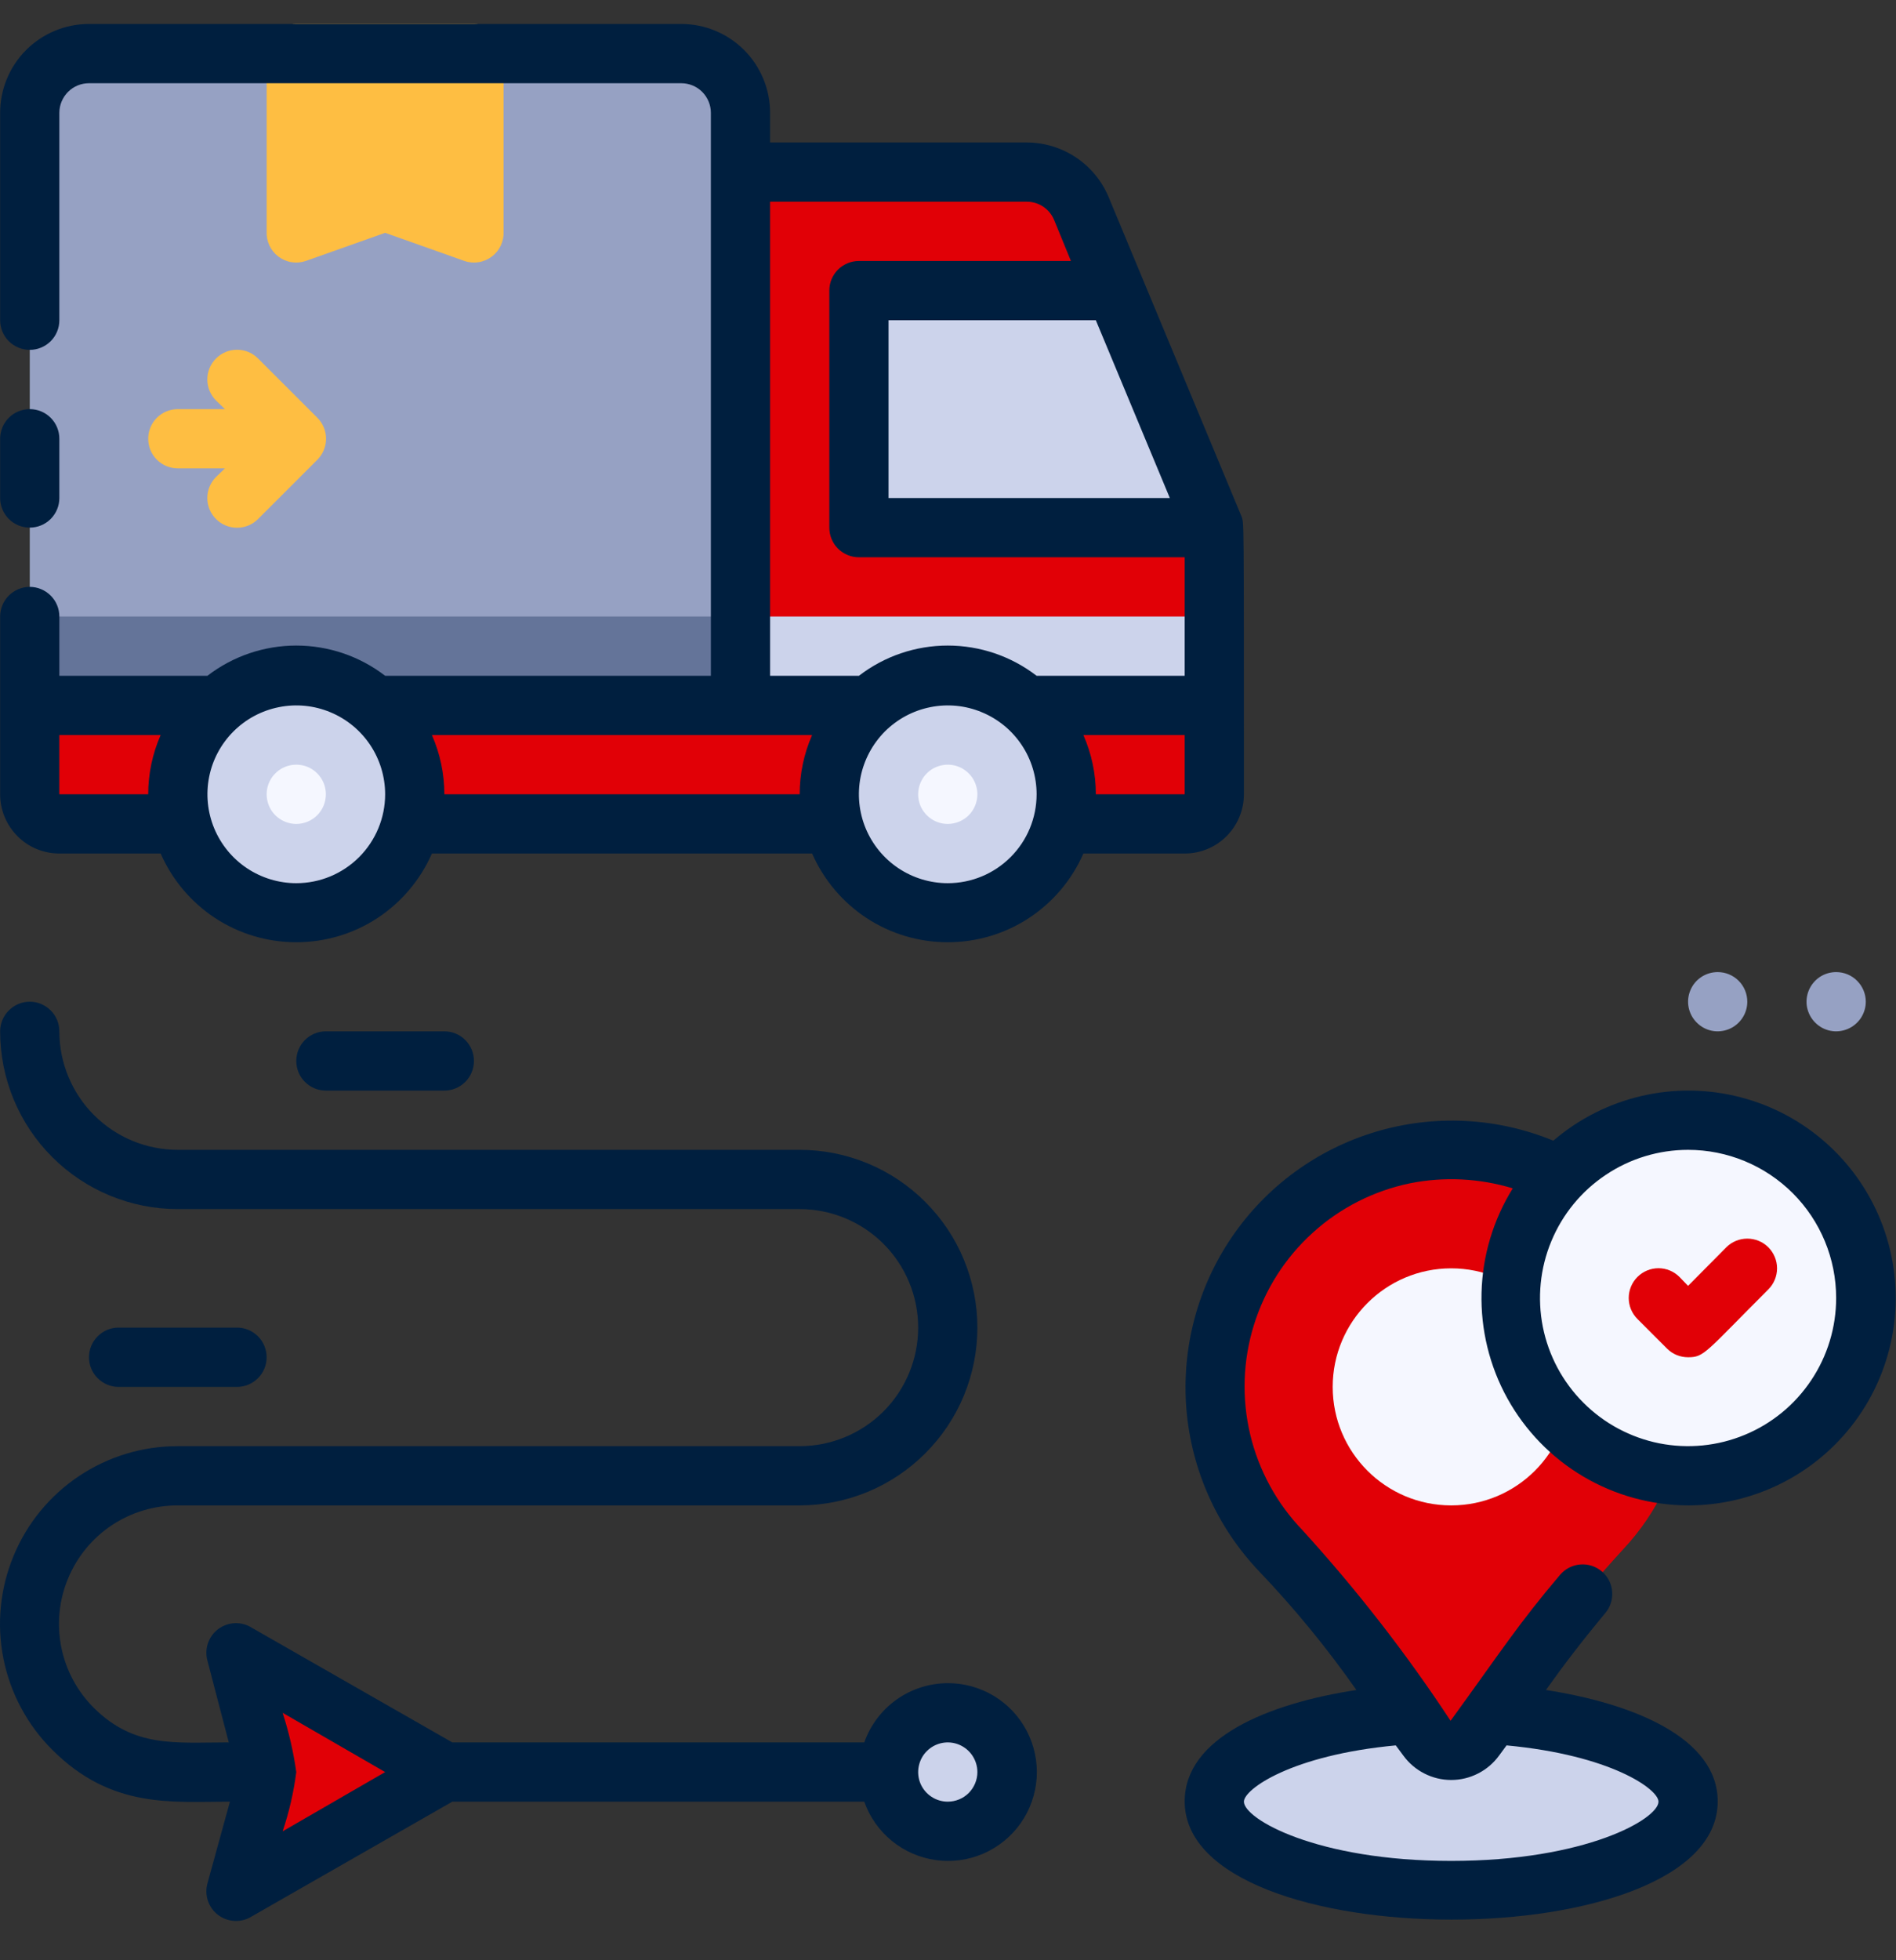
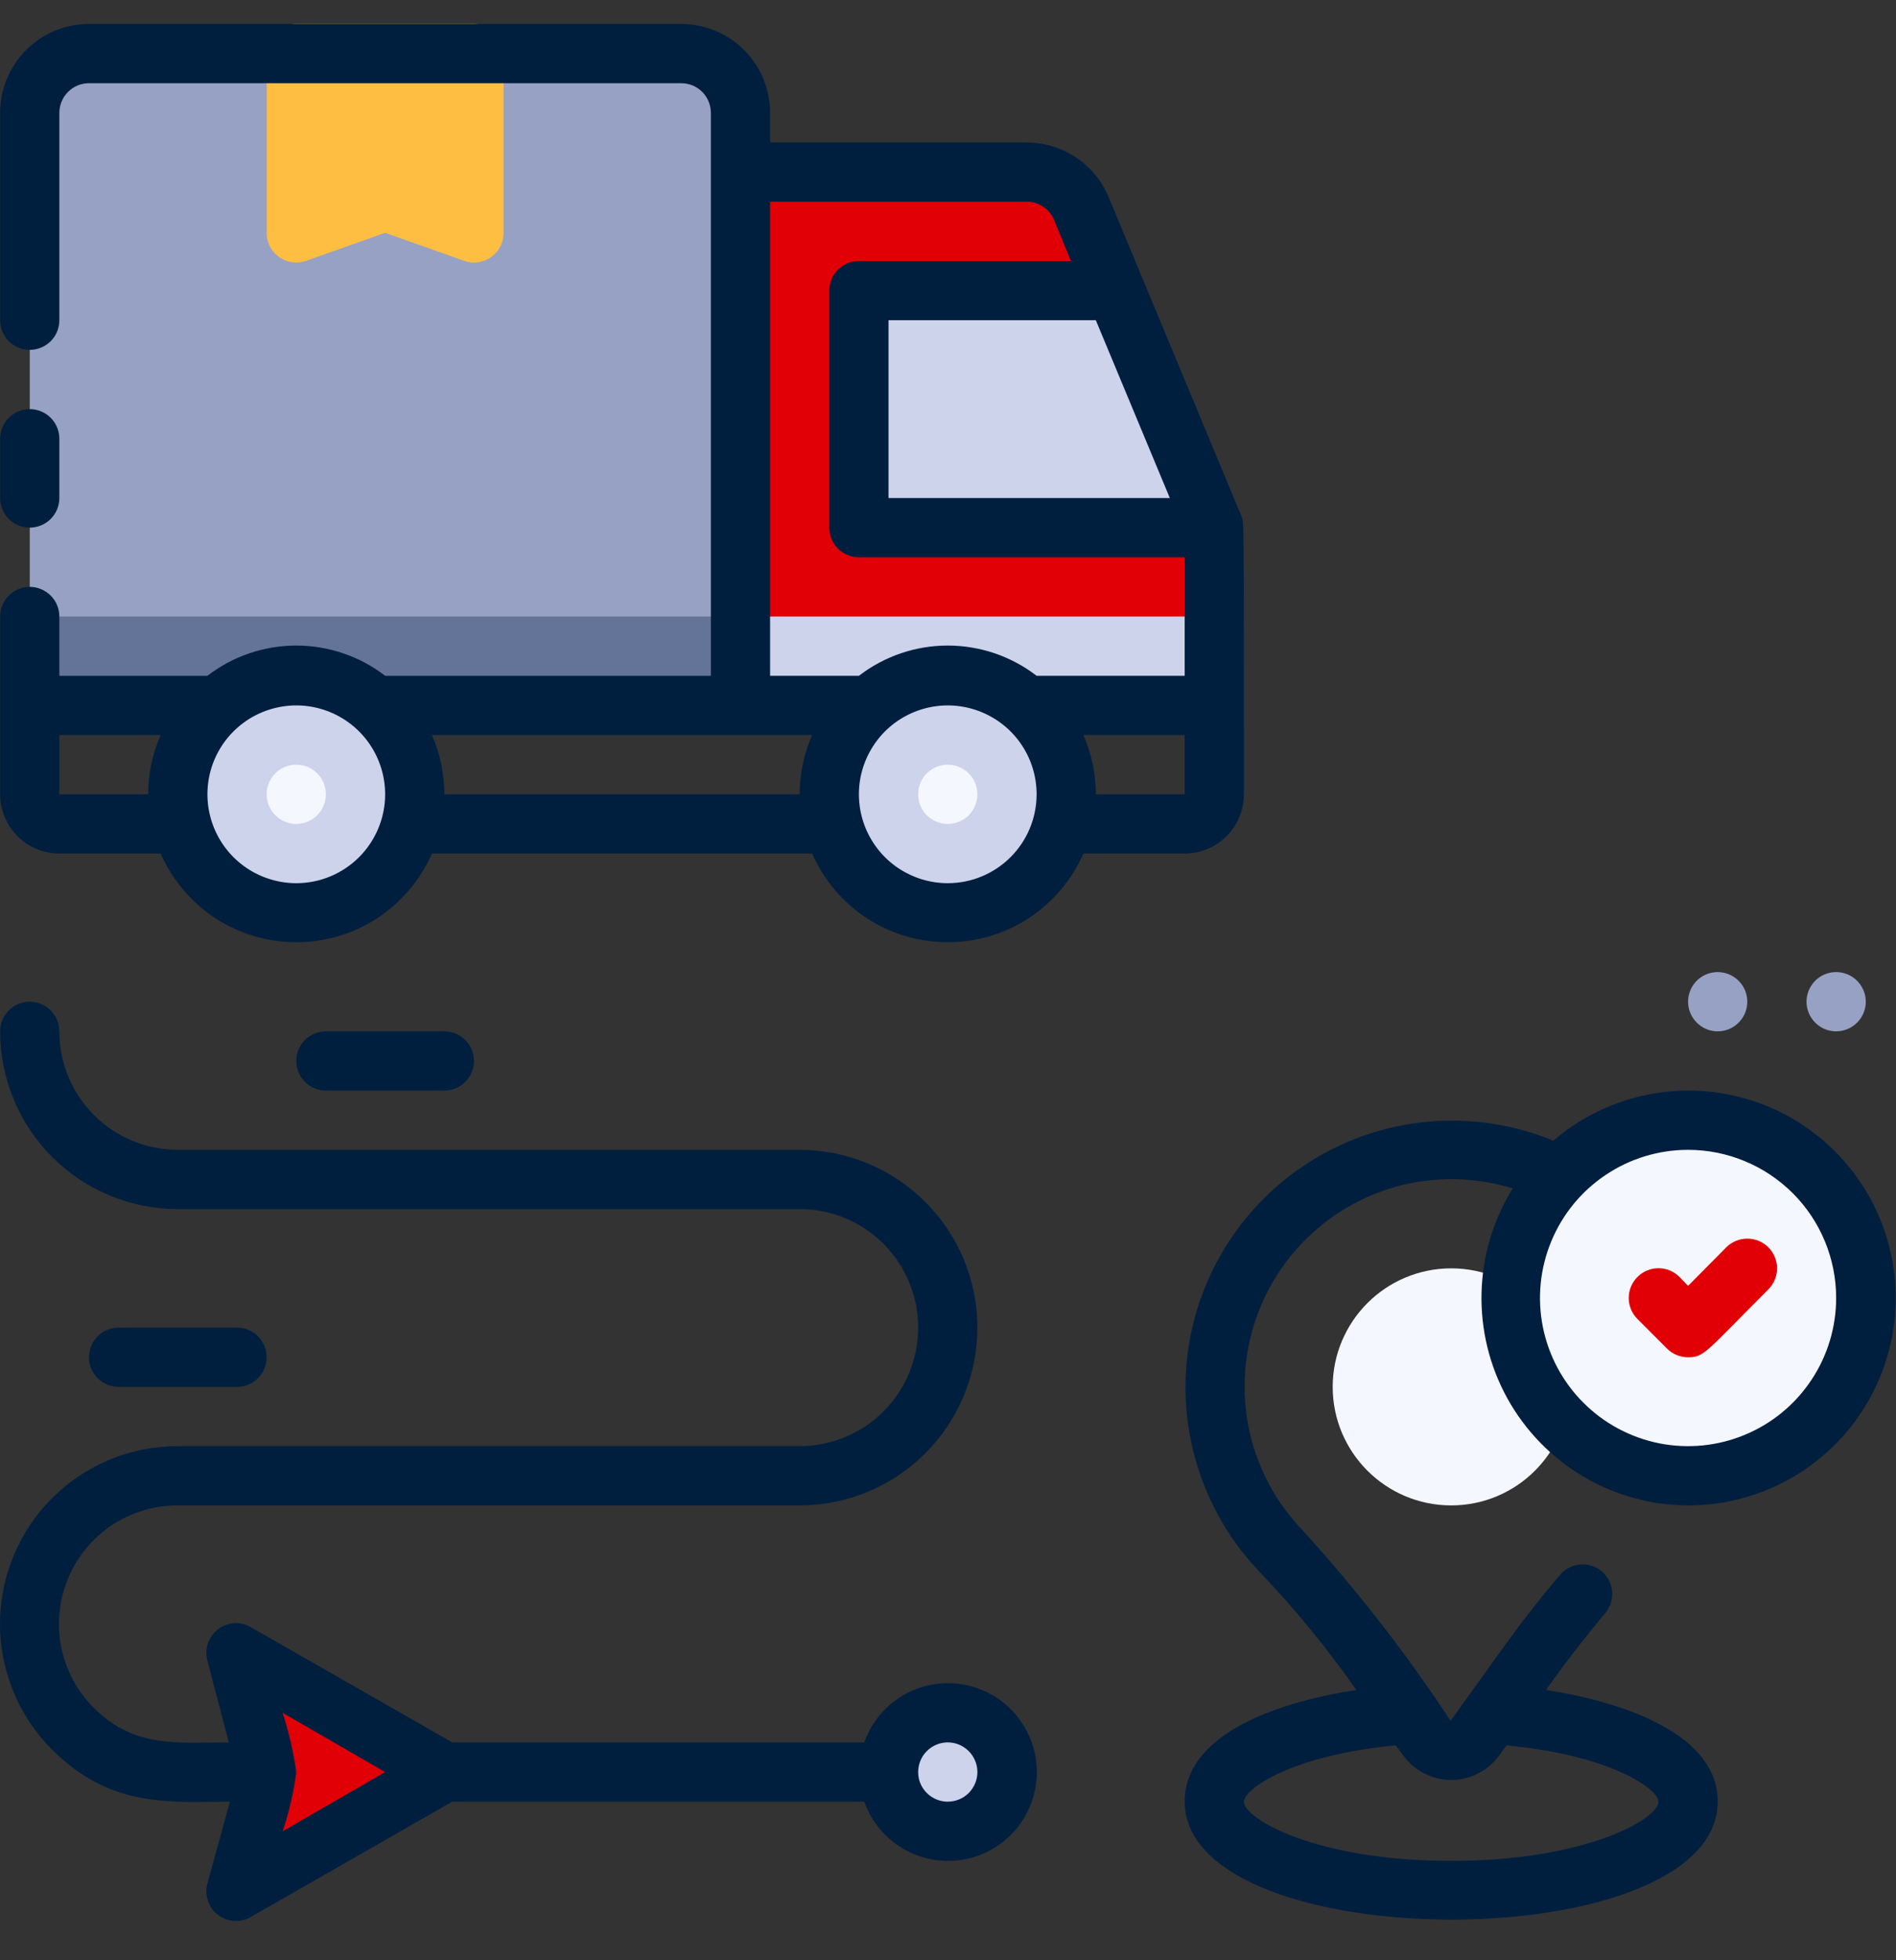
<svg xmlns="http://www.w3.org/2000/svg" width="30" height="31" viewBox="0 0 30 31" fill="none">
  <rect x="0" y="0" width="30" height="31" fill="#333333" stroke="none" />
-   <path d="M0.471 11.155H19.213V12.561C19.213 12.685 19.164 12.805 19.076 12.893C18.988 12.98 18.869 13.03 18.745 13.03H0.939C0.815 13.03 0.696 12.98 0.608 12.893C0.52 12.805 0.471 12.685 0.471 12.561V11.155Z" fill="#E10006" />
  <path d="M1.408 0.847H10.779C11.028 0.847 11.266 0.946 11.442 1.122C11.618 1.297 11.716 1.536 11.716 1.784V11.155H0.471V1.784C0.471 1.536 0.57 1.297 0.745 1.122C0.921 0.946 1.159 0.847 1.408 0.847Z" fill="#96A1C3" />
  <path d="M0.471 9.75H11.716V11.156H0.471V9.75Z" fill="#647499" />
  <path d="M7.968 0.847V3.659C7.972 3.735 7.957 3.811 7.925 3.881C7.893 3.95 7.844 4.011 7.783 4.057C7.722 4.103 7.65 4.134 7.575 4.146C7.499 4.158 7.422 4.152 7.349 4.127L6.094 3.682L4.838 4.127C4.765 4.152 4.688 4.158 4.612 4.146C4.537 4.134 4.465 4.103 4.404 4.057C4.343 4.011 4.294 3.95 4.262 3.881C4.23 3.811 4.215 3.735 4.219 3.659V0.847C4.219 0.723 4.269 0.604 4.357 0.516C4.444 0.428 4.564 0.379 4.688 0.379H7.499C7.623 0.379 7.743 0.428 7.831 0.516C7.918 0.604 7.968 0.723 7.968 0.847Z" fill="#FEBE42" />
  <path d="M19.213 8.344V11.155H11.716V2.721H16.247C16.432 2.722 16.612 2.777 16.765 2.879C16.919 2.982 17.038 3.128 17.109 3.298L19.213 8.344Z" fill="#E10006" />
-   <path d="M11.716 9.75H19.213V11.156H11.716V9.75Z" fill="#CCD3EB" />
+   <path d="M11.716 9.75H19.213V11.156H11.716Z" fill="#CCD3EB" />
  <path d="M19.213 8.344H13.591V4.596H17.653L19.213 8.344Z" fill="#CCD3EB" />
  <path d="M14.996 14.435C16.031 14.435 16.87 13.596 16.87 12.561C16.87 11.526 16.031 10.687 14.996 10.687C13.961 10.687 13.122 11.526 13.122 12.561C13.122 13.596 13.961 14.435 14.996 14.435Z" fill="#CCD3EB" />
  <path d="M14.996 13.03C14.903 13.03 14.813 13.002 14.736 12.951C14.659 12.899 14.599 12.826 14.563 12.741C14.528 12.655 14.519 12.561 14.537 12.47C14.555 12.379 14.599 12.295 14.665 12.23C14.73 12.164 14.814 12.12 14.905 12.102C14.996 12.084 15.09 12.093 15.175 12.128C15.261 12.164 15.334 12.224 15.386 12.301C15.437 12.378 15.465 12.469 15.465 12.561C15.465 12.685 15.415 12.805 15.328 12.893C15.24 12.98 15.12 13.03 14.996 13.03Z" fill="#F5F7FF" />
  <path d="M4.688 14.435C5.723 14.435 6.562 13.596 6.562 12.561C6.562 11.526 5.723 10.687 4.688 10.687C3.653 10.687 2.814 11.526 2.814 12.561C2.814 13.596 3.653 14.435 4.688 14.435Z" fill="#CCD3EB" />
  <path d="M4.688 13.03C4.595 13.03 4.505 13.002 4.428 12.951C4.35 12.899 4.29 12.826 4.255 12.741C4.22 12.655 4.21 12.561 4.228 12.47C4.246 12.379 4.291 12.295 4.357 12.23C4.422 12.164 4.506 12.12 4.596 12.102C4.687 12.084 4.782 12.093 4.867 12.128C4.953 12.164 5.026 12.224 5.077 12.301C5.129 12.378 5.156 12.469 5.156 12.561C5.156 12.685 5.107 12.805 5.019 12.893C4.931 12.98 4.812 13.03 4.688 13.03Z" fill="#F5F7FF" />
-   <path d="M5.021 6.606L4.083 5.669C3.995 5.58 3.875 5.531 3.751 5.531C3.626 5.531 3.506 5.58 3.418 5.669C3.33 5.757 3.28 5.877 3.28 6.001C3.28 6.063 3.292 6.124 3.316 6.181C3.34 6.238 3.374 6.29 3.418 6.334L3.559 6.47H2.814C2.689 6.47 2.57 6.519 2.482 6.607C2.394 6.695 2.345 6.814 2.345 6.938C2.345 7.063 2.394 7.182 2.482 7.27C2.57 7.358 2.689 7.407 2.814 7.407H3.559L3.418 7.543C3.374 7.587 3.34 7.638 3.316 7.696C3.292 7.753 3.28 7.814 3.28 7.876C3.28 8 3.33 8.12 3.418 8.208C3.506 8.297 3.626 8.346 3.751 8.346C3.875 8.346 3.995 8.297 4.083 8.208L5.021 7.271C5.064 7.228 5.099 7.176 5.123 7.119C5.147 7.062 5.159 7 5.159 6.938C5.159 6.877 5.147 6.815 5.123 6.758C5.099 6.701 5.064 6.649 5.021 6.606Z" fill="#FEBE42" />
-   <path d="M22.962 29.898C25.032 29.898 26.71 29.269 26.71 28.492C26.71 27.716 25.032 27.087 22.962 27.087C20.892 27.087 19.213 27.716 19.213 28.492C19.213 29.269 20.892 29.898 22.962 29.898Z" fill="#CCD3EB" />
-   <path d="M22.212 18.259C21.555 18.394 20.947 18.702 20.45 19.152C19.952 19.603 19.585 20.178 19.386 20.818C19.187 21.459 19.163 22.14 19.318 22.793C19.472 23.446 19.798 24.045 20.263 24.528C20.818 25.115 21.33 25.742 21.795 26.403L22.582 27.504C22.626 27.564 22.683 27.613 22.749 27.646C22.815 27.68 22.888 27.698 22.962 27.698C23.036 27.698 23.109 27.68 23.175 27.646C23.241 27.613 23.298 27.564 23.341 27.504C24.042 26.442 24.825 25.438 25.684 24.5C26.228 23.921 26.574 23.183 26.672 22.395C26.77 21.606 26.614 20.806 26.228 20.111C25.841 19.417 25.244 18.863 24.522 18.53C23.8 18.197 22.991 18.102 22.212 18.259Z" fill="#E10006" />
  <path d="M22.962 23.807C23.997 23.807 24.836 22.968 24.836 21.933C24.836 20.898 23.997 20.058 22.962 20.058C21.927 20.058 21.087 20.898 21.087 21.933C21.087 22.968 21.927 23.807 22.962 23.807Z" fill="#F5F7FF" />
  <path d="M26.71 23.338C28.263 23.338 29.522 22.079 29.522 20.527C29.522 18.974 28.263 17.715 26.71 17.715C25.158 17.715 23.899 18.974 23.899 20.527C23.899 22.079 25.158 23.338 26.71 23.338Z" fill="#F5F7FF" />
  <path d="M26.71 21.464C26.649 21.464 26.587 21.452 26.53 21.429C26.473 21.406 26.421 21.371 26.378 21.328L25.909 20.859C25.821 20.771 25.771 20.651 25.771 20.527C25.771 20.402 25.821 20.282 25.909 20.194C25.997 20.106 26.117 20.056 26.242 20.056C26.366 20.056 26.486 20.106 26.574 20.194L26.71 20.335L27.315 19.725C27.403 19.637 27.523 19.588 27.647 19.588C27.772 19.588 27.892 19.637 27.98 19.725C28.068 19.814 28.118 19.933 28.118 20.058C28.118 20.183 28.068 20.303 27.98 20.391C26.977 21.393 26.968 21.464 26.71 21.464Z" fill="#E10006" />
  <path d="M4.219 28.024L3.751 26.15L7.031 28.024L3.751 29.898L4.219 28.024Z" fill="#E10006" />
  <path d="M14.996 28.961C15.514 28.961 15.933 28.541 15.933 28.024C15.933 27.506 15.514 27.087 14.996 27.087C14.479 27.087 14.059 27.506 14.059 28.024C14.059 28.541 14.479 28.961 14.996 28.961Z" fill="#CCD3EB" />
  <path d="M18.745 13.498C18.993 13.498 19.232 13.4 19.407 13.224C19.583 13.048 19.682 12.81 19.682 12.561C19.682 7.993 19.682 8.293 19.644 8.166C13.745 -5.994 22.901 15.977 17.541 3.115C17.434 2.86 17.254 2.642 17.024 2.489C16.794 2.336 16.524 2.254 16.247 2.253H12.185V1.784C12.185 1.412 12.037 1.054 11.773 0.79C11.509 0.527 11.152 0.379 10.779 0.379L1.408 0.379C1.035 0.379 0.678 0.527 0.414 0.79C0.15 1.054 0.002 1.412 0.002 1.784L0.002 5.064C0.002 5.189 0.052 5.308 0.139 5.396C0.227 5.483 0.347 5.533 0.471 5.533C0.595 5.533 0.714 5.483 0.802 5.396C0.89 5.308 0.939 5.189 0.939 5.064V1.784C0.939 1.66 0.989 1.541 1.077 1.453C1.164 1.365 1.284 1.316 1.408 1.316H10.779C10.903 1.316 11.023 1.365 11.111 1.453C11.198 1.541 11.248 1.66 11.248 1.784V10.687H6.094C5.691 10.377 5.196 10.209 4.688 10.209C4.179 10.209 3.685 10.377 3.282 10.687H0.939V9.75C0.939 9.626 0.89 9.506 0.802 9.419C0.714 9.331 0.595 9.281 0.471 9.281C0.347 9.281 0.227 9.331 0.139 9.419C0.052 9.506 0.002 9.626 0.002 9.75L0.002 12.561C0.002 12.81 0.101 13.048 0.277 13.224C0.452 13.4 0.691 13.498 0.939 13.498H2.542C2.725 13.915 3.025 14.27 3.406 14.52C3.787 14.769 4.233 14.901 4.688 14.901C5.143 14.901 5.589 14.769 5.97 14.52C6.351 14.27 6.651 13.915 6.834 13.498H12.85C13.033 13.915 13.333 14.27 13.714 14.52C14.095 14.769 14.541 14.901 14.996 14.901C15.452 14.901 15.897 14.769 16.278 14.52C16.659 14.27 16.96 13.915 17.142 13.498H18.745ZM17.339 12.561C17.34 12.239 17.272 11.919 17.142 11.624H18.745V12.561H17.339ZM18.51 7.876H14.059V5.064H17.339L18.51 7.876ZM16.247 3.19C16.339 3.19 16.429 3.217 16.506 3.268C16.582 3.319 16.642 3.391 16.678 3.476L16.945 4.127H13.591C13.466 4.127 13.347 4.177 13.259 4.264C13.171 4.352 13.122 4.471 13.122 4.596V8.344C13.122 8.468 13.171 8.588 13.259 8.676C13.347 8.763 13.466 8.813 13.591 8.813H18.745V10.687H16.402C15.999 10.377 15.505 10.209 14.996 10.209C14.488 10.209 13.993 10.377 13.591 10.687H12.185V3.19H16.247ZM0.939 12.561V11.624H2.542C2.412 11.919 2.345 12.239 2.345 12.561H0.939ZM4.688 13.967C4.41 13.967 4.138 13.884 3.907 13.73C3.676 13.576 3.496 13.356 3.389 13.099C3.283 12.842 3.255 12.56 3.309 12.287C3.363 12.014 3.497 11.764 3.694 11.567C3.89 11.371 4.141 11.237 4.414 11.183C4.686 11.128 4.969 11.156 5.226 11.263C5.483 11.369 5.702 11.549 5.857 11.78C6.011 12.011 6.094 12.283 6.094 12.561C6.094 12.934 5.945 13.292 5.682 13.555C5.418 13.819 5.061 13.967 4.688 13.967ZM7.031 12.561C7.031 12.239 6.964 11.919 6.834 11.624H12.85C12.72 11.919 12.653 12.239 12.653 12.561H7.031ZM14.996 13.967C14.718 13.967 14.446 13.884 14.215 13.73C13.984 13.576 13.804 13.356 13.697 13.099C13.591 12.842 13.563 12.56 13.617 12.287C13.672 12.014 13.806 11.764 14.002 11.567C14.199 11.371 14.449 11.237 14.722 11.183C14.995 11.128 15.277 11.156 15.534 11.263C15.791 11.369 16.011 11.549 16.165 11.78C16.32 12.011 16.402 12.283 16.402 12.561C16.402 12.934 16.254 13.292 15.99 13.555C15.727 13.819 15.369 13.967 14.996 13.967Z" fill="#001F3F" />
  <path d="M0.471 8.344C0.595 8.344 0.714 8.295 0.802 8.207C0.89 8.119 0.939 8 0.939 7.876V6.939C0.939 6.814 0.89 6.695 0.802 6.607C0.714 6.519 0.595 6.47 0.471 6.47C0.347 6.47 0.227 6.519 0.139 6.607C0.052 6.695 0.002 6.814 0.002 6.939L0.002 7.876C0.002 8 0.052 8.119 0.139 8.207C0.227 8.295 0.347 8.344 0.471 8.344Z" fill="#001F3F" />
  <path d="M26.71 23.807C27.239 23.808 27.761 23.68 28.23 23.436C28.699 23.192 29.103 22.837 29.405 22.404C29.708 21.97 29.901 21.469 29.969 20.944C30.036 20.419 29.975 19.886 29.792 19.39C29.608 18.893 29.308 18.449 28.915 18.094C28.523 17.739 28.05 17.484 27.538 17.352C27.026 17.219 26.489 17.212 25.974 17.332C25.459 17.451 24.98 17.694 24.578 18.039C23.684 17.671 22.692 17.622 21.766 17.899C20.84 18.176 20.038 18.763 19.493 19.561C18.948 20.359 18.694 21.32 18.772 22.283C18.851 23.246 19.258 24.153 19.925 24.852C20.484 25.437 20.997 26.064 21.462 26.726C20.057 26.941 18.745 27.485 18.745 28.488C18.745 30.976 27.179 30.985 27.179 28.488C27.179 27.485 25.848 26.941 24.461 26.726C24.742 26.332 25.009 25.981 25.398 25.512C25.479 25.418 25.519 25.295 25.509 25.171C25.5 25.047 25.441 24.932 25.347 24.852C25.252 24.771 25.13 24.731 25.006 24.741C24.882 24.75 24.767 24.809 24.686 24.903C24.021 25.686 23.749 26.117 22.952 27.213C22.252 26.149 21.468 25.142 20.61 24.2C20.203 23.778 19.917 23.253 19.781 22.683C19.646 22.112 19.666 21.515 19.84 20.955C20.014 20.394 20.334 19.891 20.769 19.497C21.203 19.102 21.736 18.832 22.31 18.713C22.851 18.605 23.409 18.633 23.936 18.793C23.628 19.289 23.457 19.858 23.442 20.442C23.427 21.026 23.568 21.604 23.851 22.115C24.134 22.626 24.548 23.052 25.05 23.349C25.553 23.647 26.126 23.805 26.71 23.807ZM23.721 27.761L23.838 27.602C25.492 27.757 26.242 28.296 26.242 28.492C26.242 28.764 25.094 29.429 22.962 29.429C20.83 29.429 19.682 28.764 19.682 28.492C19.682 28.296 20.431 27.757 22.085 27.602L22.203 27.761C22.29 27.881 22.404 27.979 22.536 28.046C22.668 28.114 22.814 28.149 22.962 28.149C23.11 28.149 23.256 28.114 23.388 28.046C23.52 27.979 23.634 27.881 23.721 27.761ZM29.053 20.527C29.053 20.99 28.916 21.443 28.658 21.828C28.401 22.214 28.035 22.514 27.607 22.691C27.179 22.869 26.708 22.915 26.253 22.825C25.799 22.734 25.381 22.511 25.054 22.183C24.726 21.856 24.503 21.438 24.412 20.984C24.322 20.529 24.368 20.058 24.546 19.63C24.723 19.202 25.023 18.836 25.409 18.579C25.794 18.321 26.247 18.184 26.71 18.184C27.332 18.184 27.927 18.431 28.367 18.87C28.806 19.309 29.053 19.905 29.053 20.527Z" fill="#001F3F" />
  <path d="M7.031 17.247C7.155 17.247 7.274 17.198 7.362 17.11C7.45 17.022 7.499 16.903 7.499 16.778C7.499 16.654 7.45 16.535 7.362 16.447C7.274 16.359 7.155 16.31 7.031 16.31H5.156C5.032 16.31 4.913 16.359 4.825 16.447C4.737 16.535 4.688 16.654 4.688 16.778C4.688 16.903 4.737 17.022 4.825 17.11C4.913 17.198 5.032 17.247 5.156 17.247H7.031Z" fill="#001F3F" />
  <path d="M3.751 21.933C3.875 21.933 3.994 21.883 4.082 21.795C4.17 21.707 4.219 21.588 4.219 21.464C4.219 21.34 4.17 21.221 4.082 21.133C3.994 21.045 3.875 20.995 3.751 20.995H1.876C1.752 20.995 1.633 21.045 1.545 21.133C1.457 21.221 1.408 21.34 1.408 21.464C1.408 21.588 1.457 21.707 1.545 21.795C1.633 21.883 1.752 21.933 1.876 21.933H3.751Z" fill="#001F3F" />
  <path d="M14.996 26.618C14.706 26.619 14.424 26.709 14.187 26.877C13.95 27.045 13.772 27.282 13.675 27.555H7.157L3.985 25.742C3.905 25.691 3.812 25.666 3.717 25.669C3.623 25.673 3.531 25.705 3.455 25.761C3.379 25.817 3.322 25.895 3.291 25.985C3.26 26.074 3.257 26.171 3.282 26.262L3.62 27.555C2.767 27.555 2.13 27.644 1.488 27.012C1.224 26.75 1.043 26.415 0.97 26.051C0.897 25.686 0.933 25.308 1.076 24.965C1.218 24.621 1.459 24.327 1.768 24.121C2.078 23.915 2.442 23.806 2.814 23.807H12.653C13.023 23.807 13.388 23.734 13.729 23.593C14.07 23.452 14.38 23.244 14.641 22.983C14.902 22.722 15.11 22.412 15.251 22.071C15.392 21.73 15.465 21.365 15.465 20.995C15.465 20.626 15.392 20.261 15.251 19.92C15.11 19.578 14.902 19.269 14.641 19.008C14.38 18.747 14.07 18.539 13.729 18.398C13.388 18.257 13.023 18.184 12.653 18.184H2.814C2.317 18.184 1.84 17.987 1.488 17.635C1.137 17.284 0.939 16.807 0.939 16.31C0.939 16.186 0.89 16.066 0.802 15.979C0.714 15.891 0.595 15.841 0.471 15.841C0.347 15.841 0.227 15.891 0.14 15.979C0.052 16.066 0.002 16.186 0.002 16.31C0.002 17.055 0.298 17.771 0.826 18.298C1.353 18.825 2.068 19.121 2.814 19.121H12.653C13.15 19.121 13.627 19.319 13.979 19.67C14.33 20.022 14.528 20.498 14.528 20.995C14.528 21.493 14.33 21.969 13.979 22.321C13.627 22.672 13.15 22.87 12.653 22.87H2.814C2.257 22.869 1.713 23.034 1.25 23.343C0.787 23.652 0.426 24.092 0.214 24.607C0.001 25.121 -0.055 25.687 0.055 26.233C0.164 26.778 0.433 27.28 0.827 27.672C1.764 28.61 2.729 28.492 3.638 28.492L3.282 29.786C3.257 29.877 3.26 29.974 3.291 30.063C3.322 30.153 3.379 30.231 3.455 30.287C3.531 30.343 3.623 30.375 3.717 30.378C3.812 30.382 3.905 30.357 3.985 30.306L7.157 28.492H13.675C13.761 28.736 13.912 28.95 14.112 29.113C14.312 29.276 14.553 29.381 14.808 29.416C15.063 29.452 15.324 29.416 15.56 29.313C15.797 29.21 16 29.045 16.149 28.834C16.298 28.623 16.385 28.375 16.403 28.118C16.42 27.861 16.366 27.604 16.247 27.375C16.128 27.146 15.948 26.955 15.728 26.821C15.507 26.688 15.254 26.617 14.996 26.618ZM4.472 28.961C4.575 28.656 4.647 28.343 4.688 28.024C4.643 27.706 4.571 27.392 4.472 27.087L6.094 28.024L4.472 28.961ZM14.996 28.492C14.904 28.492 14.813 28.465 14.736 28.413C14.659 28.362 14.599 28.289 14.563 28.203C14.528 28.118 14.519 28.023 14.537 27.933C14.555 27.842 14.599 27.758 14.665 27.693C14.73 27.627 14.814 27.582 14.905 27.564C14.996 27.546 15.09 27.555 15.176 27.591C15.261 27.627 15.334 27.686 15.386 27.764C15.437 27.841 15.465 27.931 15.465 28.024C15.465 28.148 15.415 28.267 15.328 28.355C15.24 28.443 15.12 28.492 14.996 28.492Z" fill="#001F3F" />
  <path d="M29.053 15.373C28.96 15.373 28.87 15.4 28.793 15.451C28.716 15.503 28.656 15.576 28.62 15.662C28.585 15.747 28.575 15.842 28.593 15.932C28.612 16.023 28.656 16.107 28.722 16.172C28.787 16.238 28.871 16.283 28.962 16.301C29.052 16.319 29.147 16.309 29.232 16.274C29.318 16.238 29.391 16.178 29.443 16.101C29.494 16.024 29.522 15.934 29.522 15.841C29.522 15.717 29.472 15.598 29.384 15.51C29.297 15.422 29.177 15.373 29.053 15.373Z" fill="#96A1C3" />
  <path d="M27.179 15.373C27.086 15.373 26.996 15.4 26.919 15.451C26.841 15.503 26.781 15.576 26.746 15.662C26.71 15.747 26.701 15.842 26.719 15.932C26.737 16.023 26.782 16.107 26.848 16.172C26.913 16.238 26.997 16.283 27.087 16.301C27.178 16.319 27.273 16.309 27.358 16.274C27.444 16.238 27.517 16.178 27.568 16.101C27.62 16.024 27.647 15.934 27.647 15.841C27.647 15.717 27.598 15.598 27.51 15.51C27.422 15.422 27.303 15.373 27.179 15.373Z" fill="#96A1C3" />
</svg>